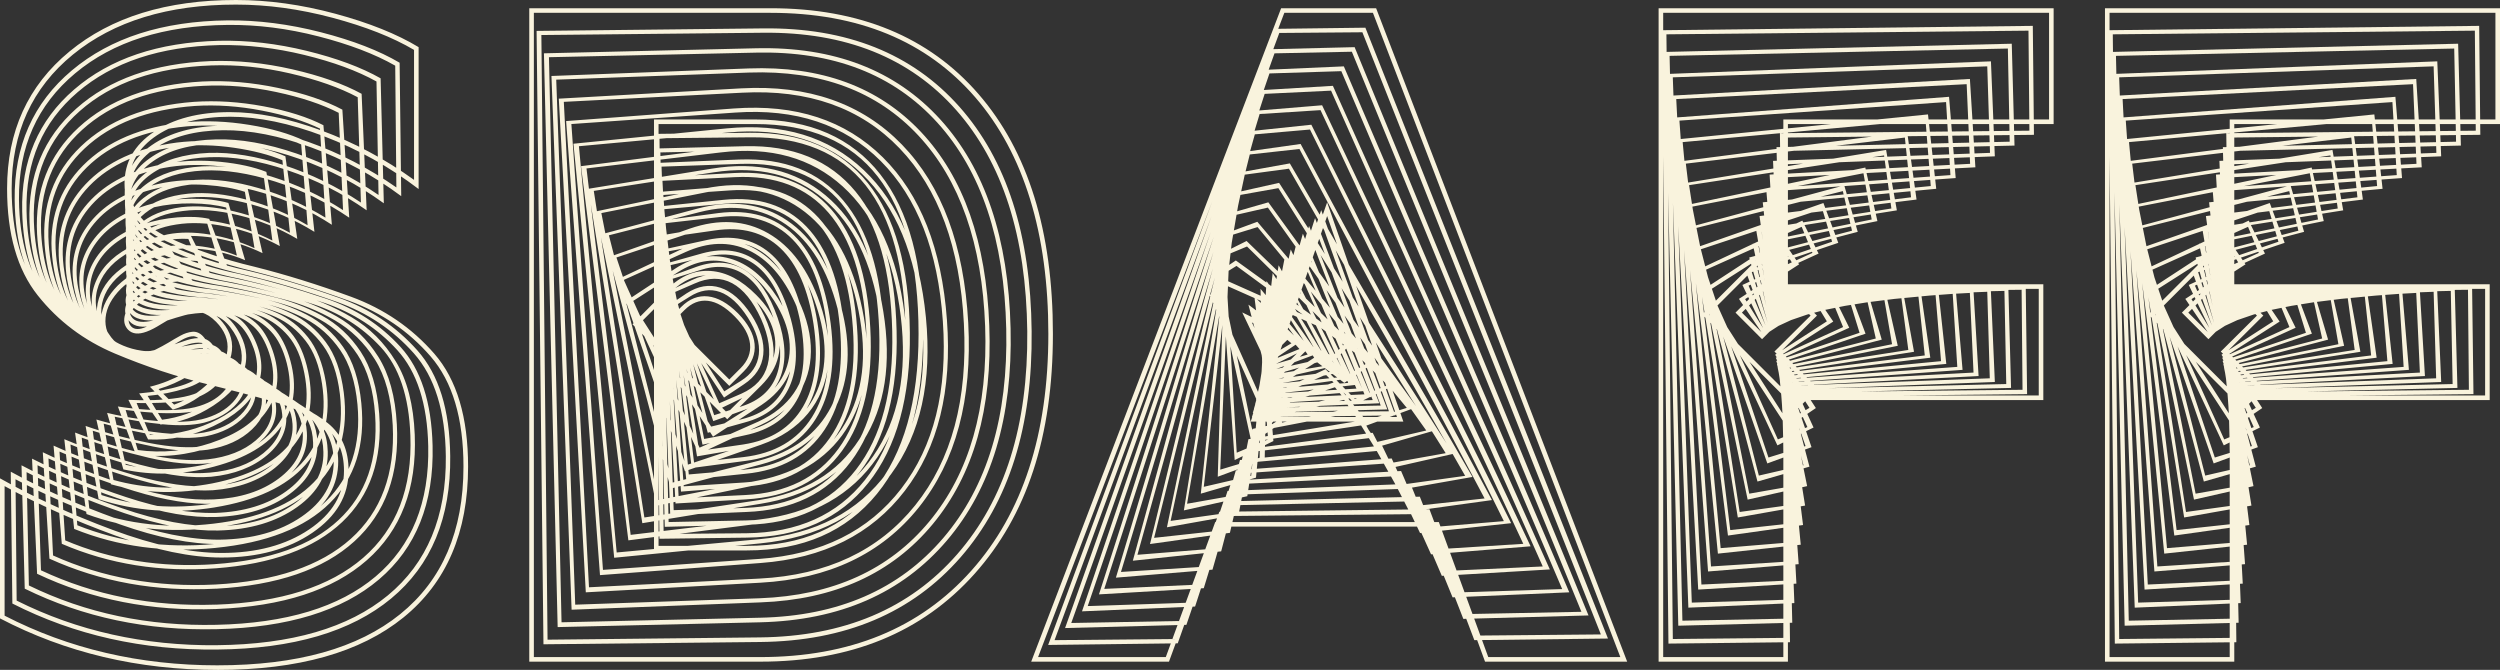
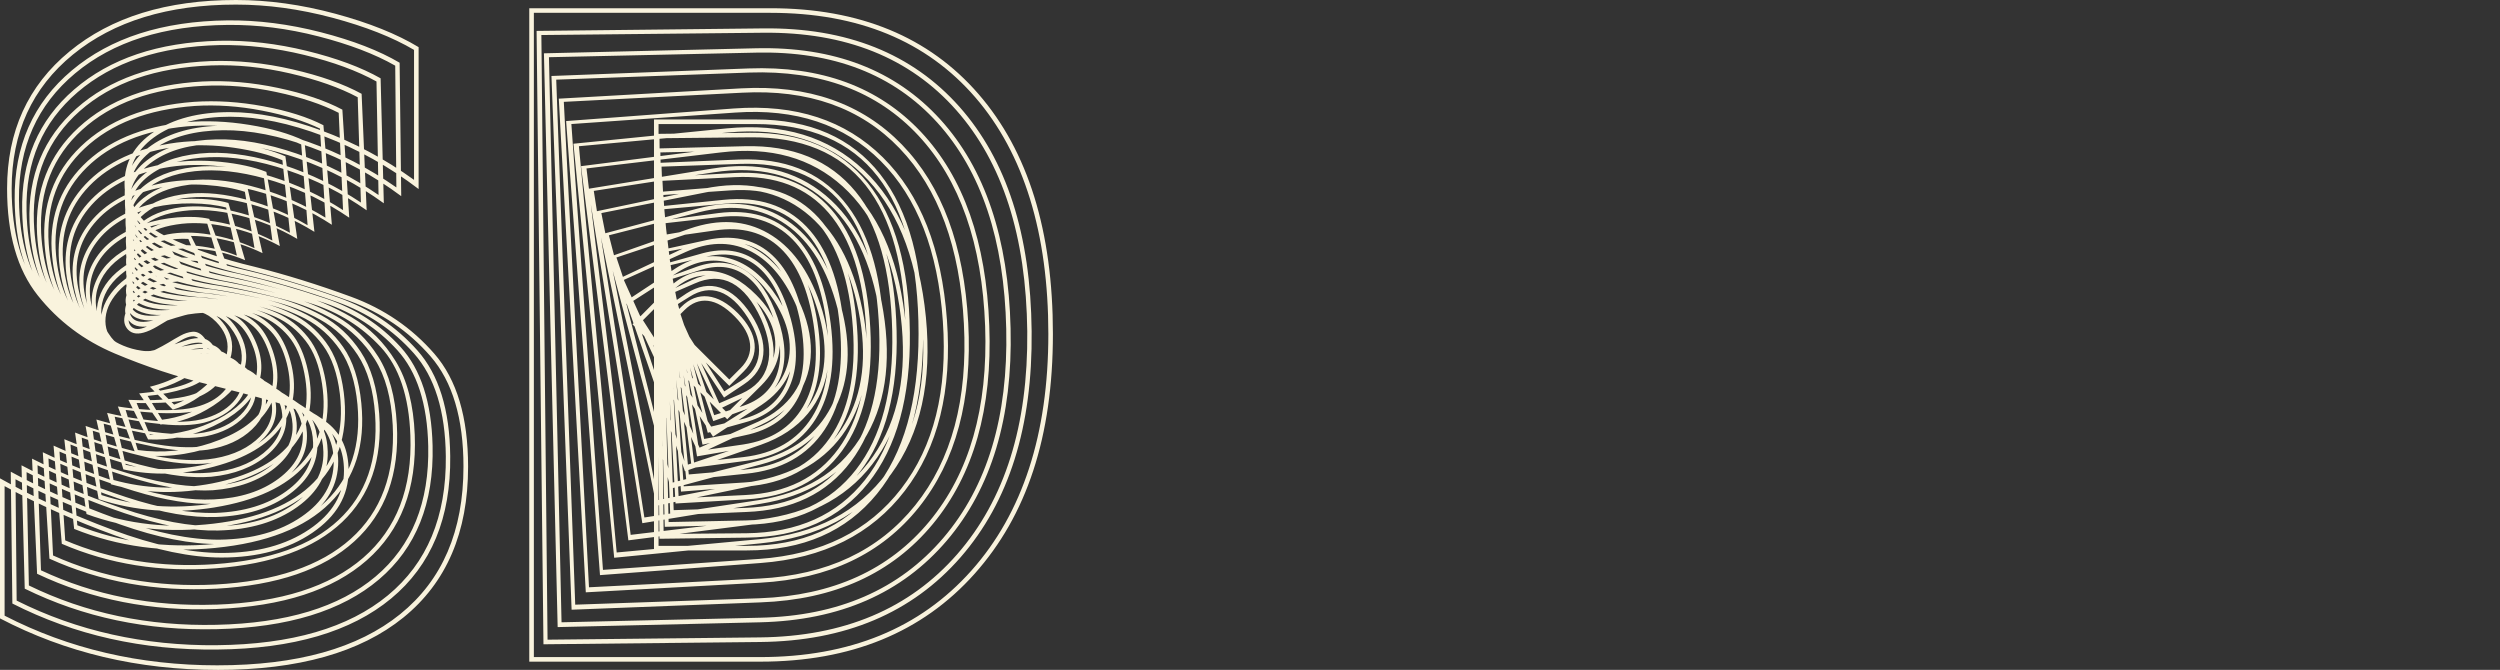
<svg xmlns="http://www.w3.org/2000/svg" id="Layer_2" data-name="Layer 2" viewBox="0 0 1229.48 329.45">
  <rect x="0" y="0" width="1229.48" height="329.45" fill="#333333" stroke="none" />
  <defs>
    <style>
      .cls-1 {
        fill: #f9f3dd;
      }
    </style>
  </defs>
  <g id="Layer_1-2" data-name="Layer 1">
    <g>
      <path class="cls-1" d="M106.93,329.45c-38.94,0-74.59-8.44-106.93-25.33v-68.88c16.51,9.31,34.95,17.75,55.32,25.33,20.37,7.58,38.25,11.37,53.63,11.37,17.26,0,31.61-3.84,43.05-11.54,11.44-7.69,17.17-17.31,17.17-28.87,0-9.53-3.25-16.86-9.74-22-6.49-5.14-14.82-9.15-24.99-12.04-10.17-2.89-20.77-5.68-31.8-8.38-15.53-3.75-30.92-8.84-46.15-15.25-15.23-6.42-27.88-15.94-37.93-28.59-10.06-12.64-15.08-30.15-15.08-52.51,0-28.14,10.24-50.63,30.73-67.48C54.7,8.42,81.98,0,116.05,0c15.91,0,32.19,2.25,48.85,6.75,16.66,4.5,30.31,9.98,40.97,16.43v69.79c-14.33-10.96-29.88-19.62-46.65-26-16.77-6.38-32.17-9.57-46.2-9.57s-26.64,3.04-35.79,9.12c-9.16,6.08-13.73,14-13.73,23.75,0,11.78,6.51,20.65,19.53,26.62,13.02,5.96,26.99,10.71,41.93,14.24,15.53,3.9,31.42,8.84,47.67,14.8,16.25,5.97,29.9,15.31,40.97,28.03,11.07,12.72,16.6,31.24,16.6,55.55,0,32.27-10.6,56.99-31.8,74.17-21.2,17.18-51.68,25.78-91.45,25.78ZM106.93,327.2c39.17,0,69.13-8.39,89.88-25.16,20.75-16.77,31.12-40.95,31.12-72.54,0-23.71-5.39-41.78-16.15-54.2-10.77-12.42-24.13-21.54-40.07-27.35-15.95-5.81-31.69-10.67-47.22-14.58-15.01-3.53-29.3-8.46-42.88-14.8-13.58-6.34-20.37-15.78-20.37-28.31,0-10.43,4.8-18.89,14.41-25.38,9.6-6.49,22.06-9.74,37.37-9.74,13.66,0,28.61,2.98,44.85,8.95,16.25,5.97,31.5,14.09,45.75,24.37V24.54c-10.58-6.23-23.96-11.5-40.13-15.81-16.17-4.31-31.99-6.47-47.44-6.47-33.39,0-60.12,8.2-80.2,24.59C15.78,43.24,5.74,65.21,5.74,92.75c0,21.84,4.88,38.93,14.63,51.27,9.75,12.34,22.12,21.63,37.09,27.86,14.97,6.23,30.18,11.22,45.64,14.97,11.03,2.7,21.78,5.55,32.25,8.55,10.47,3,19.1,7.24,25.89,12.72,6.79,5.48,10.19,13.28,10.19,23.41,0,12.23-5.95,22.4-17.84,30.5-11.89,8.1-26.77,12.16-44.63,12.16-15.01,0-32.46-3.62-52.34-10.86-19.89-7.24-38.01-15.33-54.36-24.26v63.71c31.59,16.28,66.48,24.42,104.68,24.42ZM106.82,319.43c-36.62.45-70.2-7.09-100.74-22.62l-.79-64.83c15.61,8.55,33.02,16.28,52.23,23.19,19.21,6.9,36.02,10.32,50.43,10.24,16.21-.22,29.64-3.98,40.29-11.25,10.65-7.28,15.94-16.36,15.87-27.24-.08-8.93-3.19-15.78-9.34-20.54-6.15-4.76-14.01-8.46-23.58-11.09-9.57-2.63-19.53-5.14-29.88-7.54-14.63-3.3-29.13-7.9-43.5-13.79-14.37-5.89-26.34-14.71-35.91-26.45-9.57-11.74-14.46-28.16-14.69-49.24-.3-26.41,9.08-47.63,28.14-63.65,19.06-16.02,44.57-24.22,76.54-24.59,14.93-.15,30.26,1.8,45.98,5.85,15.72,4.05,28.61,9.04,38.66,14.97l.79,65.62c-13.58-10.13-28.29-18.1-44.12-23.92-15.83-5.81-30.32-8.65-43.45-8.5-13.81.15-24.97,3.12-33.49,8.89-8.52,5.78-12.74,13.24-12.66,22.4.07,10.96,6.23,19.19,18.46,24.71,12.23,5.52,25.4,9.85,39.51,13,14.63,3.45,29.6,7.9,44.91,13.34,15.31,5.44,28.23,14.09,38.78,25.94,10.54,11.86,15.93,29.19,16.15,52,.37,30.32-9.31,53.65-29.04,70.01-19.74,16.36-48.25,24.73-85.54,25.1ZM106.7,317.3c36.69-.37,64.7-8.54,84.02-24.48,19.32-15.94,28.83-38.74,28.53-68.38-.23-22.21-5.46-39.09-15.7-50.65-10.24-11.55-22.87-20-37.88-25.33-15.01-5.33-29.83-9.72-44.46-13.17-14.26-3.15-27.76-7.65-40.52-13.51-12.76-5.85-19.21-14.63-19.36-26.34-.08-9.83,4.35-17.84,13.28-24.03,8.93-6.19,20.6-9.4,35-9.62,12.83-.07,26.88,2.61,42.15,8.05,15.27,5.44,29.66,12.89,43.17,22.34l-.56-59.88c-9.98-5.7-22.57-10.5-37.76-14.41-15.19-3.9-30.07-5.78-44.63-5.63-31.37.3-56.37,8.24-75.02,23.81-18.65,15.57-27.86,36.26-27.63,62.07.23,20.56,4.99,36.56,14.29,48.01,9.3,11.44,20.99,20.04,35.06,25.78s28.38,10.26,42.94,13.56c10.35,2.48,20.47,5.07,30.33,7.77,9.87,2.7,18.03,6.6,24.48,11.71,6.45,5.1,9.75,12.38,9.9,21.84.07,11.56-5.42,21.2-16.49,28.93-11.07,7.73-25.01,11.67-41.81,11.82-14.03.15-30.39-3.08-49.07-9.68-18.68-6.6-35.79-13.99-51.33-22.17l.56,59.66c29.79,14.93,62.62,22.25,98.49,21.95ZM106.59,309.42c-34.22.83-65.7-5.81-94.43-19.92l-1.58-60.67c14.71,7.8,31.1,14.82,49.19,21.05,18.08,6.23,33.84,9.19,47.27,8.89,15.08-.3,27.58-3.92,37.48-10.86,9.9-6.94,14.75-15.48,14.52-25.61-.15-8.33-3.13-14.69-8.95-19.08-5.82-4.39-13.19-7.75-22.12-10.07-8.93-2.33-18.27-4.58-28.03-6.75-13.73-2.93-27.35-7.05-40.86-12.38-13.51-5.33-24.8-13.43-33.88-24.31-9.08-10.88-13.84-26.15-14.29-45.81-.6-24.69,7.92-44.65,25.55-59.88,17.63-15.23,41.38-23.22,71.25-23.97,14.03-.3,28.4,1.35,43.11,4.95,14.71,3.6,26.83,8.1,36.36,13.51l1.58,61.46c-12.83-9.3-26.68-16.58-41.53-21.84-14.86-5.25-28.44-7.73-40.75-7.43-12.91.23-23.32,3.1-31.23,8.61-7.92,5.51-11.8,12.51-11.65,20.99.23,10.28,6.06,17.94,17.5,22.96,11.44,5.03,23.81,8.89,37.09,11.59,13.73,3.15,27.8,7.17,42.21,12.04,14.41,4.88,26.6,12.79,36.58,23.75,9.98,10.96,15.23,27.13,15.76,48.51.68,28.36-8.1,50.3-26.34,65.79-18.23,15.5-44.84,23.66-79.8,24.48ZM106.37,307.28c34.37-.75,60.48-8.67,78.34-23.75,17.86-15.08,26.49-36.47,25.89-64.16-.45-20.78-5.52-36.5-15.2-47.16-9.68-10.65-21.57-18.38-35.68-23.19-14.11-4.8-28.03-8.78-41.76-11.93-13.43-2.7-26.15-6.71-38.16-12.04-12.01-5.33-18.12-13.51-18.35-24.54-.23-9.15,3.81-16.7,12.1-22.62,8.29-5.93,19.19-9.04,32.7-9.34,11.93-.3,25.08,2.01,39.45,6.92,14.37,4.92,27.86,11.73,40.46,20.43l-1.01-55.83c-9.45-5.25-21.29-9.6-35.51-13.06-14.22-3.45-28.12-5.06-41.7-4.84-29.27.68-52.53,8.41-69.79,23.19-17.26,14.78-25.63,34.22-25.1,58.3.37,19.13,4.97,34.01,13.79,44.63,8.82,10.62,19.83,18.52,33.04,23.69,13.21,5.18,26.64,9.27,40.3,12.27,9.75,2.1,19.25,4.37,28.48,6.81,9.23,2.44,16.9,6,23.02,10.69,6.11,4.69,9.29,11.46,9.51,20.32.3,10.81-4.69,19.89-14.97,27.24-10.28,7.35-23.26,11.22-38.94,11.59-13.13.3-28.46-2.53-45.98-8.5-17.52-5.96-33.6-12.7-48.23-20.2l1.13,55.72c27.99,13.66,58.72,20.11,92.18,19.36ZM106.48,299.51c-31.89,1.2-61.31-4.58-88.24-17.33l-2.48-56.62c13.96,7.05,29.38,13.36,46.26,18.91,16.88,5.55,31.55,8.14,44.01,7.77,14.03-.52,25.61-4.07,34.72-10.64,9.12-6.56,13.52-14.54,13.23-23.92-.23-7.73-3.06-13.6-8.5-17.62-5.44-4.01-12.34-7.05-20.71-9.12-8.37-2.06-17.09-4-26.17-5.8-12.76-2.63-25.48-6.32-38.16-11.09-12.68-4.76-23.32-12.16-31.91-22.17-8.59-10.02-13.26-24.18-14.01-42.49-.83-22.96,6.87-41.65,23.07-56.05,16.21-14.41,38.19-22.17,65.96-23.3,13.06-.45,26.47.9,40.24,4.05,13.77,3.15,25.12,7.17,34.05,12.04l2.48,57.29c-12.08-8.48-25.1-15.06-39.06-19.75-13.96-4.69-26.68-6.81-38.16-6.36-11.93.38-21.54,3.15-28.81,8.33-7.28,5.18-10.81,11.74-10.58,19.7.23,9.46,5.68,16.47,16.38,21.05,10.69,4.58,22.3,8.03,34.84,10.36,9.53,2.03,19.38,4.45,29.55,7.26,10.17,2.81,19.66,6.83,28.48,12.04,8.82,5.22,16.04,12.44,21.67,21.67,5.63,9.23,8.74,21.27,9.34,36.13,1.05,26.41-6.81,46.97-23.58,61.68-16.77,14.71-41.4,22.7-73.89,23.97ZM106.14,297.37c31.89-1.13,56.05-8.82,72.49-23.07,16.43-14.26,24.16-34.29,23.19-60.11-.68-19.28-5.57-33.82-14.69-43.62-9.12-9.79-20.26-16.83-33.43-21.1s-26.13-7.77-38.89-10.47c-8.48-1.5-16.75-3.55-24.82-6.13-8.07-2.59-14.76-6.06-20.09-10.41-5.33-4.35-8.1-9.94-8.33-16.77-.3-8.55,3.36-15.65,10.97-21.27,7.62-5.63,17.69-8.7,30.22-9.23,11.18-.38,23.47,1.63,36.86,6.02,13.39,4.39,26.02,10.52,37.88,18.4l-1.58-51.78c-8.85-4.73-19.92-8.63-33.2-11.71-13.28-3.08-26.23-4.39-38.83-3.94-27.24.98-48.78,8.44-64.61,22.4-15.83,13.96-23.38,32.12-22.62,54.48.68,17.86,5.16,31.67,13.45,41.42,8.29,9.76,18.61,16.96,30.95,21.61,12.34,4.65,24.89,8.25,37.65,10.8,9.08,1.88,17.95,3.88,26.62,6.02,8.67,2.14,15.87,5.35,21.61,9.62,5.74,4.28,8.8,10.54,9.17,18.8.37,10.06-4.16,18.59-13.62,25.61-9.45,7.02-21.5,10.79-36.13,11.31-12.16.45-26.41-1.99-42.77-7.32-16.36-5.33-31.4-11.37-45.13-18.12l1.69,51.66c26.19,12.31,54.85,17.94,85.99,16.88ZM106.25,289.5c-29.49,1.58-56.8-3.34-81.94-14.75l-3.26-52.34c13.06,6.3,27.44,11.89,43.17,16.77,15.72,4.88,29.36,7.02,40.91,6.42,12.91-.6,23.52-4,31.85-10.19,8.33-6.19,12.31-13.64,11.93-22.34-.3-7.13-3-12.51-8.1-16.15-5.1-3.64-11.52-6.34-19.25-8.1-7.73-1.76-15.8-3.43-24.2-5.01-11.93-2.18-23.79-5.38-35.57-9.62-11.78-4.24-21.74-10.92-29.88-20.04-8.14-9.12-12.7-22.15-13.68-39.11-1.13-21.31,5.7-38.78,20.48-52.39,14.78-13.62,35.04-21.14,60.78-22.57,12-.6,24.41.45,37.2,3.15,12.79,2.7,23.36,6.27,31.68,10.69l3.38,53.13c-11.33-7.73-23.49-13.66-36.47-17.78-12.98-4.13-24.8-5.93-35.46-5.4-11.03.6-19.89,3.34-26.56,8.22-6.68,4.88-9.83,10.99-9.46,18.35.3,8.71,5.4,15.1,15.31,19.19,9.9,4.09,20.71,7.11,32.42,9.06,8.93,1.73,18.12,3.81,27.58,6.25,9.46,2.44,18.29,6,26.51,10.69,8.22,4.69,15.01,11.28,20.37,19.75,5.36,8.48,8.42,19.58,9.17,33.32,1.35,24.46-5.61,43.63-20.88,57.52-15.27,13.88-37.95,21.65-68.04,23.3ZM105.8,287.47c29.49-1.58,51.72-9.06,66.69-22.46,14.97-13.39,21.85-32.02,20.65-55.88-.68-13.36-3.6-24.14-8.78-32.36-5.18-8.22-11.74-14.63-19.7-19.25-7.95-4.62-16.56-8.12-25.83-10.52-9.27-2.4-18.37-4.46-27.29-6.19-7.95-1.2-15.68-2.94-23.19-5.23-7.5-2.29-13.73-5.42-18.68-9.4-4.95-3.98-7.58-9.08-7.88-15.31-.53-7.95,2.7-14.61,9.68-19.98,6.98-5.36,16.28-8.38,27.91-9.06,10.36-.52,21.74,1.14,34.16,5.01,12.42,3.87,24.14,9.36,35.17,16.49l-2.14-47.84c-8.18-4.2-18.42-7.62-30.73-10.24-12.31-2.63-24.27-3.64-35.91-3.04-25.21,1.28-45.04,8.48-59.49,21.61-14.45,13.13-21.18,30.05-20.2,50.76.9,16.43,5.25,29.1,13.06,37.99,7.8,8.89,17.46,15.4,28.98,19.53,11.52,4.13,23.2,7.28,35.06,9.45,8.4,1.65,16.62,3.4,24.65,5.23,8.03,1.84,14.74,4.69,20.15,8.55,5.4,3.87,8.33,9.62,8.78,17.28.6,9.3-3.43,17.28-12.1,23.92s-19.75,10.37-33.26,11.2c-11.26.45-24.46-1.65-39.62-6.3-15.16-4.65-29.19-9.98-42.1-15.98l2.25,47.72c24.39,10.96,50.95,15.72,79.69,14.29ZM106.14,279.48c-27.16,2.03-52.41-1.99-75.75-12.04l-4.05-48.29c12.16,5.55,25.51,10.43,40.07,14.63,14.56,4.2,27.13,5.97,37.71,5.29,11.86-.83,21.57-4.15,29.15-9.96,7.58-5.81,11.1-12.7,10.58-20.65-.45-6.53-3.02-11.41-7.71-14.63-4.69-3.22-10.62-5.61-17.78-7.15-7.17-1.54-14.61-2.94-22.34-4.22-11.03-1.8-22-4.54-32.92-8.22-10.92-3.68-20.2-9.64-27.86-17.9-7.65-8.25-12.08-20.18-13.28-35.79-1.5-19.51,4.43-35.68,17.78-48.51,13.36-12.83,31.89-20.15,55.6-21.95,11.03-.75,22.47-.02,34.33,2.2,11.86,2.21,21.65,5.31,29.38,9.29l4.16,48.96c-10.58-6.9-21.89-12.14-33.94-15.7-12.04-3.56-22.94-5.01-32.7-4.33-10.13.75-18.22,3.42-24.26,7.99-6.04,4.58-8.84,10.21-8.39,16.88.37,7.95,5.12,13.77,14.24,17.45,9.12,3.68,19.12,6.27,30,7.77,8.25,1.43,16.75,3.17,25.49,5.23,8.74,2.06,16.94,5.18,24.59,9.34,7.65,4.17,14.03,10.09,19.13,17.78,5.1,7.69,8.14,17.88,9.12,30.56,1.65,22.44-4.43,40.18-18.23,53.24-13.81,13.06-34.52,20.64-62.13,22.74ZM105.58,277.45c27.09-1.88,47.39-9.1,60.89-21.67,13.51-12.57,19.51-29.81,18.01-51.72-.83-12.23-3.7-22.08-8.61-29.55-4.92-7.47-11.07-13.24-18.46-17.33-7.39-4.09-15.36-7.17-23.92-9.23-8.55-2.06-16.96-3.81-25.21-5.23-7.35-.97-14.52-2.44-21.5-4.39-6.98-1.95-12.78-4.73-17.39-8.33-4.61-3.6-7.11-8.29-7.48-14.07-.6-7.28,2.27-13.45,8.61-18.52,6.34-5.06,14.84-8.05,25.49-8.95,9.45-.6,19.92.77,31.4,4.11,11.48,3.34,22.36,8.16,32.64,14.46l-2.7-43.79c-7.58-3.67-17.05-6.62-28.42-8.83-11.37-2.21-22.38-2.98-33.04-2.31-23.11,1.65-41.21,8.63-54.31,20.94-13.1,12.31-18.97,27.95-17.62,46.94,1.05,15.16,5.25,26.75,12.61,34.78,7.35,8.03,16.34,13.84,26.96,17.45,10.62,3.6,21.4,6.3,32.36,8.1,7.73,1.28,15.31,2.7,22.74,4.28,7.43,1.58,13.68,4.09,18.74,7.54,5.07,3.45,7.9,8.71,8.5,15.76.68,8.55-2.91,15.98-10.75,22.29-7.84,6.3-17.99,9.94-30.45,10.92-10.28.6-22.42-1.11-36.41-5.12-14-4.01-27-8.65-39-13.9l2.81,43.67c22.58,9.61,47.09,13.51,73.5,11.71ZM105.92,269.46c-24.76,2.48-47.91-.64-69.45-9.34l-4.84-44.12c11.33,4.8,23.67,8.97,37.03,12.49,13.36,3.53,24.88,4.84,34.55,3.94,10.81-.9,19.58-4.09,26.34-9.57,6.75-5.48,9.83-11.82,9.23-19.02-.53-5.93-2.97-10.32-7.32-13.17-4.35-2.85-9.79-4.9-16.32-6.13-6.53-1.24-13.36-2.38-20.49-3.43-10.06-1.42-20.13-3.69-30.22-6.81-10.09-3.11-18.72-8.37-25.89-15.76-7.17-7.39-11.46-18.18-12.89-32.36-1.8-17.86,3.26-32.79,15.19-44.8,11.93-12,28.7-19.1,50.31-21.27,10.05-.9,20.52-.47,31.4,1.29,10.88,1.76,19.92,4.37,27.13,7.82l4.95,44.8c-9.83-6.08-20.28-10.62-31.35-13.62-11.07-3-21.07-4.09-30-3.26-9.23.83-16.55,3.4-21.95,7.71-5.4,4.32-7.88,9.51-7.43,15.59.37,4.8,2.55,8.69,6.53,11.65,3.98,2.96,9.02,5.25,15.14,6.87,6.12,1.62,12.51,2.76,19.19,3.43,7.58,1.2,15.38,2.64,23.41,4.33,8.03,1.69,15.59,4.37,22.68,8.05,7.09,3.68,13.06,8.97,17.9,15.87,4.84,6.91,7.82,16.13,8.95,27.69,2.03,20.49-3.13,36.84-15.48,49.07-12.34,12.23-31.12,19.58-56.33,22.06ZM105.24,267.55c24.69-2.32,43.07-9.36,55.15-21.1,12.08-11.74,17.22-27.56,15.42-47.44-1.05-11.18-3.88-20.13-8.5-26.84-4.61-6.71-10.34-11.86-17.16-15.42-6.83-3.56-14.16-6.19-22-7.88-7.84-1.69-15.55-3.13-23.13-4.33-6.83-.6-13.45-1.75-19.87-3.43-6.42-1.69-11.76-4.13-16.04-7.32-4.28-3.19-6.64-7.41-7.09-12.66-.75-6.68,1.73-12.42,7.43-17.22,5.7-4.8,13.43-7.69,23.19-8.67,8.63-.83,18.2.17,28.7,2.98,10.5,2.81,20.49,7,29.94,12.55l-3.15-39.73c-7.05-3.23-15.78-5.72-26.17-7.48-10.39-1.76-20.43-2.23-30.11-1.41-21.09,1.95-37.46,8.67-49.13,20.15-11.67,11.48-16.71,25.89-15.14,43.22,1.28,13.73,5.35,24.2,12.21,31.4,6.87,7.2,15.18,12.33,24.93,15.36,9.75,3.04,19.66,5.27,29.71,6.7,7.13,1.05,14.11,2.2,20.94,3.43,6.83,1.24,12.59,3.4,17.28,6.47,4.69,3.08,7.37,7.84,8.05,14.29.82,7.8-2.27,14.69-9.29,20.65-7.02,5.96-16.19,9.51-27.52,10.64-9.38.75-20.49-.56-33.32-3.94-12.83-3.38-24.8-7.35-35.91-11.93l3.38,39.73c20.86,8.33,43.26,11.41,67.2,9.23ZM105.8,259.44c-22.44,2.85-43.52.64-63.26-6.64l-5.63-40.07c10.43,4.05,21.76,7.5,33.99,10.36,12.23,2.85,22.66,3.79,31.29,2.81,9.75-1.13,17.62-4.22,23.58-9.29,5.97-5.06,8.61-10.86,7.94-17.39-.6-5.33-2.89-9.23-6.87-11.71-3.98-2.48-8.95-4.2-14.91-5.18-5.97-.97-12.18-1.84-18.63-2.59-9.16-.97-18.33-2.76-27.52-5.35-9.19-2.59-17.15-7.15-23.86-13.68-6.72-6.53-10.9-16.21-12.55-29.04-2.1-16.13,2.1-29.79,12.61-40.97,10.5-11.18,25.51-18.05,45.02-20.6,9.15-1.12,18.68-1.01,28.59.34,9.9,1.35,18.16,3.49,24.76,6.42l5.85,40.63c-9.08-5.33-18.7-9.21-28.87-11.65-10.17-2.44-19.27-3.13-27.29-2.08-8.33.98-14.9,3.45-19.7,7.43-4.8,3.98-6.9,8.71-6.3,14.18.38,4.35,2.38,7.82,6.02,10.41,3.64,2.59,8.25,4.54,13.84,5.85,5.59,1.31,11.46,2.19,17.62,2.64,6.83.83,13.9,1.91,21.22,3.26,7.32,1.35,14.24,3.6,20.77,6.75,6.53,3.15,12.08,7.79,16.66,13.9,4.58,6.12,7.54,14.39,8.89,24.82,2.33,18.61-1.95,33.62-12.83,45.02-10.88,11.41-27.69,18.54-50.43,21.39ZM105.02,257.53c22.21-2.62,38.64-9.4,49.3-20.32,10.65-10.92,14.93-25.38,12.83-43.39-1.2-10.05-3.98-18.05-8.33-23.97-4.35-5.93-9.66-10.43-15.93-13.51-6.27-3.08-12.96-5.29-20.09-6.64-7.13-1.35-14.11-2.44-20.94-3.26-6.38-.38-12.49-1.24-18.35-2.59-5.85-1.35-10.75-3.45-14.69-6.3-3.94-2.85-6.17-6.64-6.7-11.37-.83-6,1.27-11.26,6.3-15.76,5.03-4.5,11.97-7.35,20.82-8.55,7.73-.9,16.38-.21,25.94,2.08,9.57,2.29,18.7,5.8,27.41,10.52l-3.71-35.68c-6.45-2.7-14.39-4.75-23.81-6.13-9.42-1.39-18.52-1.59-27.29-.62-18.98,2.33-33.62,8.82-43.9,19.47-10.28,10.66-14.48,23.79-12.61,39.39,1.42,12.38,5.33,21.74,11.71,28.08,6.38,6.34,14.03,10.79,22.96,13.34,8.93,2.55,17.93,4.32,27.01,5.29,6.45.83,12.79,1.71,19.02,2.65,6.23.94,11.52,2.74,15.87,5.4,4.35,2.67,6.94,6.92,7.77,12.78.97,7.05-1.65,13.38-7.88,18.97-6.23,5.59-14.48,9.06-24.76,10.41-8.4.9-18.42-.02-30.05-2.76-11.63-2.74-22.55-6.02-32.75-9.85l3.83,35.68c19.06,6.98,39.39,9.19,61.01,6.64ZM105.58,249.54c-20.04,3.23-39.06,1.88-57.07-4.05l-6.42-36.02c9.6,3.38,19.94,6.15,31.01,8.33,11.07,2.18,20.43,2.7,28.08,1.58,8.7-1.35,15.66-4.37,20.88-9.06,5.21-4.69,7.41-9.92,6.58-15.7-.68-4.73-2.83-8.14-6.47-10.24-3.64-2.1-8.12-3.49-13.45-4.17-5.33-.67-10.92-1.24-16.77-1.69-8.26-.67-16.55-2.03-24.88-4.05-8.33-2.03-15.61-5.85-21.84-11.48-6.23-5.63-10.32-14.22-12.27-25.78-2.33-14.41,1.05-26.79,10.13-37.14,9.08-10.36,22.32-16.96,39.73-19.81,8.18-1.35,16.73-1.58,25.66-.67,8.93.9,16.43,2.55,22.51,4.95l6.64,36.47c-8.33-4.5-17.09-7.69-26.28-9.57-9.19-1.88-17.43-2.21-24.71-1.01-7.43,1.13-13.21,3.53-17.33,7.2-4.13,3.68-5.85,7.95-5.18,12.83.37,3.83,2.21,6.85,5.52,9.06,3.3,2.21,7.47,3.83,12.49,4.84,5.03,1.01,10.36,1.63,15.98,1.86,6.15.53,12.53,1.28,19.13,2.25,6.6.98,12.89,2.78,18.85,5.4,5.97,2.63,11.09,6.62,15.36,11.99,4.28,5.37,7.2,12.7,8.78,22,2.7,16.58-.66,30.18-10.07,40.8-9.42,10.62-24.29,17.58-44.63,20.88ZM104.68,247.62c19.81-3.08,34.33-9.64,43.56-19.7,9.23-10.05,12.61-23.11,10.13-39.17-1.35-8.93-4.05-15.98-8.1-21.16-4.05-5.18-8.91-9.06-14.58-11.65-5.67-2.59-11.73-4.37-18.18-5.35-6.45-.97-12.76-1.73-18.91-2.25-5.85-.07-11.42-.66-16.71-1.74-5.29-1.09-9.74-2.85-13.34-5.29-3.6-2.44-5.7-5.76-6.3-9.96-.98-5.4.73-10.22,5.12-14.46,4.39-4.24,10.52-7.04,18.4-8.39,6.98-1.05,14.76-.69,23.36,1.07,8.59,1.76,16.86,4.67,24.82,8.72l-4.28-31.74c-5.85-2.25-13.02-3.84-21.5-4.78-8.48-.94-16.62-.84-24.42.28-16.88,2.63-29.77,8.85-38.66,18.68-8.89,9.83-12.29,21.69-10.19,35.57,1.65,11.11,5.42,19.4,11.31,24.88,5.89,5.48,12.87,9.21,20.94,11.2,8.07,1.99,16.19,3.32,24.37,4,5.85.45,11.59,1.01,17.22,1.69,5.63.68,10.43,2.14,14.41,4.39,3.98,2.25,6.45,6,7.43,11.26,1.05,6.38-1.15,12.18-6.58,17.39-5.44,5.22-12.74,8.57-21.89,10.07-7.43,1.05-16.38.53-26.84-1.58-10.47-2.1-20.36-4.69-29.66-7.77l4.28,31.63c17.33,5.7,35.6,7.09,54.81,4.17ZM105.47,239.52c-17.63,3.68-34.59,3.23-50.88-1.35l-7.2-31.85c5.85,1.73,12,3.23,18.46,4.5,6.45,1.28,12.68,2.12,18.68,2.53,6,.41,11.26.21,15.76-.62,7.58-1.42,13.58-4.31,18.01-8.67,4.43-4.35,6.19-9.04,5.29-14.07-.75-4.13-2.76-7.05-6.02-8.78-3.26-1.73-7.28-2.79-12.04-3.21-4.77-.41-9.74-.69-14.91-.84-7.28-.3-14.67-1.18-22.17-2.64-7.5-1.46-14.13-4.58-19.87-9.34-5.74-4.76-9.7-12.21-11.88-22.34-2.63-12.68-.11-23.81,7.54-33.37s19.13-15.96,34.44-19.19c7.2-1.5,14.78-2.03,22.74-1.58,7.95.45,14.71,1.61,20.26,3.49l7.43,32.3c-7.58-3.68-15.5-6.17-23.75-7.49-8.26-1.31-15.57-1.29-21.95.06-6.53,1.28-11.56,3.6-15.08,6.98-3.53,3.38-4.92,7.2-4.16,11.48.52,3.3,2.25,5.87,5.18,7.71,2.93,1.84,6.62,3.13,11.09,3.88,4.46.75,9.25,1.05,14.35.9,5.48.3,11.16.75,17.05,1.35,5.89.6,11.54,1.95,16.94,4.05,5.4,2.1,10.11,5.44,14.13,10.02,4.01,4.58,6.88,10.99,8.61,19.25,3.08,14.63.66,26.83-7.26,36.58-7.92,9.75-20.84,16.51-38.78,20.26ZM104.45,237.72c17.41-3.45,30-9.79,37.76-19.02,7.77-9.23,10.26-20.9,7.49-35-1.5-7.88-4.15-14.03-7.94-18.46-3.79-4.43-8.24-7.67-13.34-9.74-5.1-2.06-10.52-3.41-16.26-4.05-5.74-.64-11.35-1.07-16.83-1.29-5.33.23-10.37-.04-15.14-.79-4.77-.75-8.76-2.16-11.99-4.22-3.23-2.06-5.18-4.93-5.85-8.61-1.05-4.8.28-9.17,4-13.11,3.71-3.94,9.06-6.66,16.04-8.16,6.15-1.2,13.04-1.18,20.65.06,7.62,1.24,14.99,3.47,22.12,6.7l-4.73-27.69c-5.25-1.73-11.65-2.85-19.19-3.38-7.54-.52-14.73-.15-21.55,1.12-14.86,2.93-26.02,8.91-33.49,17.95-7.47,9.04-10.04,19.64-7.71,31.8,1.95,9.68,5.61,16.85,10.97,21.5,5.36,4.65,11.65,7.71,18.85,9.17s14.44,2.31,21.72,2.53c5.18.23,10.28.53,15.31.9,5.03.38,9.36,1.48,13,3.32,3.64,1.84,5.98,5.08,7.03,9.74,1.28,5.63-.41,10.88-5.06,15.76-4.65,4.88-10.99,8.14-19.02,9.79-6.53,1.2-14.45,1.07-23.75-.39-9.31-1.46-18.16-3.39-26.56-5.8l4.84,27.69c15.53,4.35,31.74,4.92,48.62,1.69ZM105.24,229.5c-15.23,4.05-30.09,4.5-44.57,1.35l-7.99-27.8c5.25,1.28,10.75,2.31,16.49,3.09s11.24,1.22,16.49,1.29c5.25.08,9.79-.34,13.62-1.24,6.53-1.65,11.61-4.45,15.25-8.39,3.64-3.94,4.97-8.08,4-12.44-.83-3.53-2.7-5.97-5.63-7.32-2.93-1.35-6.45-2.08-10.58-2.19-4.13-.11-8.48-.13-13.06-.06-6.38.15-12.87-.24-19.47-1.18-6.6-.94-12.55-3.36-17.84-7.26-5.29-3.9-9.14-10.24-11.54-19.02-2.93-10.95-1.28-20.82,4.95-29.6,6.23-8.78,15.94-14.93,29.15-18.46,6.23-1.65,12.85-2.49,19.87-2.53,7.02-.04,13,.66,17.95,2.08l8.22,28.14c-6.75-2.85-13.79-4.65-21.1-5.4-7.32-.75-13.75-.37-19.3,1.13-5.63,1.35-9.89,3.58-12.77,6.7-2.89,3.11-3.92,6.47-3.1,10.07.52,2.78,2.08,4.92,4.67,6.42,2.59,1.5,5.85,2.48,9.79,2.93s8.16.49,12.66.11c4.8,0,9.81.11,15.03.34,5.21.22,10.22,1.12,15.03,2.7,4.8,1.58,9.08,4.28,12.83,8.1,3.75,3.83,6.6,9.31,8.55,16.43,3.38,12.61,1.84,23.39-4.61,32.36-6.45,8.97-17.45,15.51-32.98,19.64ZM104.11,227.7c15.01-3.75,25.68-9.83,32.02-18.23,6.34-8.4,7.97-18.68,4.9-30.84-1.73-6.75-4.33-11.97-7.82-15.65-3.49-3.68-7.5-6.3-12.04-7.88-4.54-1.58-9.32-2.49-14.35-2.76-5.03-.26-9.94-.36-14.74-.28-4.73.45-9.21.45-13.45,0-4.24-.45-7.81-1.52-10.69-3.21-2.89-1.69-4.71-4.11-5.46-7.26-1.2-4.13-.26-8.03,2.81-11.71,3.08-3.68,7.65-6.34,13.73-7.99,5.25-1.35,11.24-1.67,17.95-.96,6.71.71,13.23,2.31,19.53,4.78l-5.29-23.64c-4.73-1.27-10.36-1.95-16.88-2.03-6.53-.07-12.76.56-18.68,1.91-12.76,3.3-22.17,9.06-28.25,17.28s-7.81,17.54-5.18,27.97c2.1,8.4,5.61,14.48,10.52,18.23,4.91,3.75,10.52,6.1,16.83,7.03,6.3.94,12.64,1.37,19.02,1.29,4.58-.07,9.06-.07,13.45,0,4.39.08,8.23.83,11.54,2.25,3.3,1.43,5.55,4.16,6.75,8.22,1.35,4.88.11,9.57-3.71,14.07-3.83,4.5-9.23,7.69-16.21,9.57-5.55,1.35-12.38,1.61-20.49.79-8.1-.83-15.95-2.06-23.52-3.71l5.4,23.64c13.73,3.08,27.84,2.78,42.32-.9ZM105.13,219.48c-12.91,4.5-25.7,5.82-38.38,3.94l-8.78-23.52c4.65.75,9.47,1.28,14.46,1.58,4.99.3,9.75.32,14.29.06,4.54-.26,8.42-.92,11.65-1.97,5.4-1.73,9.55-4.39,12.44-7.99,2.89-3.6,3.77-7.2,2.65-10.8-.9-2.93-2.65-4.88-5.23-5.85-2.59-.97-5.65-1.39-9.17-1.24-3.53.15-7.2.41-11.03.79-4.13.38-8.37.54-12.72.51-4.35-.04-8.54-.66-12.55-1.86-4.02-1.2-7.64-3.3-10.86-6.3-3.23-3-5.82-7.28-7.77-12.83-3.23-9.3-2.46-17.93,2.31-25.89,4.76-7.95,12.77-13.88,24.03-17.78,5.18-1.8,10.79-2.94,16.83-3.43,6.04-.49,11.24-.24,15.59.73l9.12,23.97c-6-2.1-12.19-3.25-18.57-3.43-6.38-.19-11.89.51-16.55,2.08-4.73,1.58-8.24,3.75-10.52,6.53-2.29,2.78-2.95,5.7-1.97,8.78.6,2.25,2.01,3.94,4.22,5.07,2.21,1.12,5.01,1.76,8.39,1.91,3.38.15,7.05-.07,11.03-.68,4.13-.37,8.44-.62,12.94-.73,4.5-.11,8.87.36,13.11,1.41,4.24,1.05,8.1,3.09,11.59,6.13s6.28,7.6,8.39,13.68c3.68,10.66,3.04,20.05-1.91,28.2-4.95,8.14-13.96,14.46-27.01,18.97ZM103.89,217.8c12.53-4.2,21.23-10.09,26.11-17.67,4.88-7.58,5.66-16.43,2.36-26.56-1.88-5.7-4.43-10.02-7.65-12.94-3.23-2.93-6.83-4.9-10.81-5.91-3.98-1.01-8.12-1.48-12.44-1.41-4.32.08-8.54.26-12.66.56-4.2.83-8.14,1.16-11.82,1.01-3.68-.15-6.77-.88-9.29-2.19-2.51-1.31-4.18-3.28-5.01-5.91-1.35-3.53-.83-6.98,1.58-10.36,2.4-3.38,6.19-6,11.37-7.88,4.43-1.42,9.51-2.04,15.25-1.86,5.74.19,11.35,1.11,16.83,2.76l-5.85-19.7c-4.05-.75-8.87-.96-14.46-.62-5.59.34-10.82,1.29-15.7,2.87-10.81,3.6-18.54,9.1-23.19,16.49-4.65,7.39-5.55,15.48-2.7,24.26,2.33,6.98,5.7,11.93,10.13,14.86,4.43,2.93,9.38,4.6,14.86,5.01,5.48.41,10.96.36,16.43-.17,3.83-.38,7.65-.66,11.48-.84,3.83-.19,7.2.23,10.13,1.24,2.93,1.01,5.03,3.25,6.3,6.7,1.5,4.13.75,8.27-2.25,12.44-3,4.16-7.43,7.3-13.28,9.4-3.08.9-6.72,1.46-10.92,1.69-4.2.22-8.63.19-13.28-.11-4.65-.3-9.19-.75-13.62-1.35l5.97,19.7c11.93,1.65,23.97.49,36.13-3.49ZM104.9,209.58c-10.51,4.88-21.2,7.05-32.08,6.53l-9.68-19.47c4.13.22,8.33.26,12.61.11,4.28-.15,8.31-.52,12.1-1.12,3.79-.6,6.96-1.46,9.51-2.59,4.43-1.95,7.67-4.54,9.74-7.77,2.06-3.23,2.49-6.26,1.29-9.12-.98-2.33-2.57-3.79-4.78-4.39-2.21-.6-4.78-.68-7.71-.23-2.93.45-6,1.01-9.23,1.69-3.45.6-7,1.07-10.64,1.41-3.64.34-7.22.17-10.75-.51-3.53-.67-6.79-2.14-9.79-4.39-3-2.25-5.59-5.66-7.77-10.24-3.45-7.5-3.51-14.84-.17-22,3.34-7.17,9.58-12.89,18.74-17.17,4.2-1.95,8.85-3.39,13.96-4.33,5.1-.94,9.53-1.18,13.28-.73l10.02,19.81c-5.33-1.28-10.69-1.73-16.1-1.35-5.4.38-10.06,1.43-13.96,3.15-3.75,1.73-6.45,3.83-8.1,6.3-1.65,2.48-1.95,4.95-.9,7.43.6,1.73,1.84,2.96,3.71,3.71,1.87.75,4.24,1.07,7.09.96,2.85-.11,6-.62,9.45-1.52,3.38-.68,6.96-1.26,10.75-1.75,3.79-.49,7.52-.47,11.2.06,3.68.53,7.13,1.93,10.35,4.22,3.23,2.29,5.97,5.87,8.22,10.75,4.05,8.78,4.33,16.81.84,24.09-3.49,7.28-10.56,13.43-21.22,18.46ZM103.55,207.89c10.2-4.58,17.01-10.24,20.43-17,3.41-6.75,3.28-14.26-.39-22.51-2.03-4.5-4.5-7.84-7.43-10.02-2.93-2.17-6.1-3.53-9.51-4.05-3.42-.52-6.92-.58-10.52-.17-3.6.41-7.09.96-10.47,1.63-3.75,1.05-7.19,1.65-10.3,1.8-3.11.15-5.76-.22-7.94-1.12-2.18-.9-3.71-2.4-4.61-4.5-1.5-2.93-1.37-5.95.39-9.06,1.76-3.11,4.74-5.68,8.95-7.71,3.6-1.58,7.8-2.53,12.61-2.87,4.8-.34,9.57-.06,14.29.84l-6.42-15.65c-3.45-.23-7.5.04-12.16.79-4.65.75-8.93,1.99-12.83,3.71-8.71,3.9-14.71,9.14-18.01,15.7-3.3,6.57-3.38,13.38-.23,20.43,1.95,4.28,4.28,7.48,6.98,9.62,2.7,2.14,5.67,3.55,8.89,4.22,3.23.68,6.58.86,10.07.56,3.49-.3,6.96-.79,10.41-1.46,3.23-.6,6.43-1.16,9.62-1.69,3.19-.52,6.08-.47,8.67.17,2.59.64,4.6,2.38,6.02,5.23,1.65,3.38,1.37,6.98-.84,10.81-2.21,3.83-5.72,6.87-10.52,9.12-2.48.98-5.42,1.74-8.84,2.31-3.42.56-7.07.92-10.97,1.07-3.9.15-7.81.19-11.71.11l6.53,15.64c10.2.3,20.15-1.69,29.83-5.96ZM104.79,199.56c-8.18,5.33-16.81,8.4-25.89,9.23l-10.47-15.31c3.53-.3,7.07-.77,10.64-1.41,3.56-.64,6.87-1.42,9.91-2.36,3.04-.94,5.53-2.04,7.48-3.32,3.3-2.03,5.59-4.48,6.87-7.37,1.28-2.89,1.28-5.38,0-7.49-1.05-1.72-2.51-2.7-4.39-2.93-1.88-.23-3.98.02-6.3.73-2.33.71-4.77,1.56-7.32,2.53-2.78.9-5.65,1.71-8.61,2.42-2.96.71-5.95,1-8.95.84-3-.15-5.89-.97-8.67-2.48-2.78-1.5-5.33-4.01-7.65-7.54-3.83-5.85-4.77-11.95-2.81-18.29,1.95-6.34,6.45-11.84,13.51-16.49,3.3-2.1,7-3.84,11.09-5.23,4.09-1.39,7.75-2.12,10.97-2.2l10.81,15.65c-4.58-.45-9.1-.21-13.56.73-4.47.94-8.2,2.35-11.2,4.22-2.85,1.88-4.78,3.9-5.8,6.08-1.01,2.18-1,4.17.06,5.97.75,1.28,1.89,2.1,3.43,2.48,1.54.38,3.43.36,5.68-.06,2.25-.41,4.84-1.22,7.77-2.42,2.7-.9,5.59-1.78,8.67-2.65,3.08-.86,6.17-1.29,9.29-1.29s6.15.75,9.12,2.25c2.96,1.5,5.68,4.17,8.16,7.99,4.35,6.75,5.52,13.38,3.49,19.87-2.03,6.49-7.13,12.44-15.31,17.84ZM104.56,189.54c-5.78,5.78-12.31,9.75-19.58,11.93l-11.26-11.26c3-.75,5.91-1.69,8.72-2.81,2.81-1.13,5.36-2.34,7.65-3.66,2.29-1.31,4.07-2.61,5.35-3.88,2.25-2.25,3.64-4.62,4.16-7.09.52-2.48.07-4.43-1.35-5.85-1.13-1.2-2.44-1.71-3.94-1.52-1.5.19-3.11.77-4.84,1.74-1.73.98-3.56,2.1-5.52,3.38-2.03,1.2-4.2,2.35-6.53,3.43-2.33,1.09-4.73,1.82-7.2,2.2-2.48.38-4.99.17-7.54-.62-2.55-.79-5.06-2.42-7.54-4.9-4.13-4.13-5.93-8.95-5.4-14.46.52-5.52,3.26-10.79,8.22-15.81,2.32-2.25,5.06-4.31,8.22-6.19,3.15-1.88,6.04-3.08,8.67-3.6l11.59,11.48c-3.75.3-7.39,1.22-10.92,2.76-3.53,1.54-6.38,3.32-8.55,5.35-1.95,1.95-3.13,3.87-3.55,5.74-.41,1.88-.02,3.45,1.18,4.73.75.75,1.73,1.15,2.93,1.18,1.2.04,2.66-.32,4.39-1.07,1.73-.75,3.75-1.84,6.08-3.26,2.03-1.27,4.22-2.51,6.58-3.71,2.36-1.2,4.82-2.06,7.37-2.59,2.55-.52,5.16-.41,7.82.34,2.66.75,5.35,2.48,8.05,5.18,4.73,4.8,6.81,10.04,6.25,15.7-.56,5.67-3.73,11.39-9.51,17.17ZM103.33,197.87c7.73-4.95,12.59-10.37,14.58-16.26,1.99-5.89.99-11.99-2.98-18.29-2.18-3.45-4.6-5.89-7.26-7.32-2.66-1.42-5.42-2.14-8.27-2.14s-5.72.39-8.61,1.18c-2.89.79-5.68,1.63-8.39,2.53-3.23,1.43-6.12,2.36-8.67,2.81-2.55.45-4.75.39-6.58-.17-1.84-.56-3.25-1.63-4.22-3.21-1.58-2.25-1.82-4.78-.73-7.6,1.09-2.81,3.28-5.31,6.58-7.48,2.78-1.73,6.08-3.02,9.9-3.88,3.83-.86,7.69-1.26,11.59-1.18l-6.87-11.59c-2.85.22-6.12.94-9.79,2.14-3.68,1.2-7.02,2.7-10.02,4.5-6.6,4.28-10.86,9.29-12.77,15.03-1.91,5.74-1.15,11.31,2.31,16.71,2.03,3.23,4.28,5.55,6.75,6.98,2.48,1.43,5.07,2.21,7.77,2.36,2.7.15,5.46-.11,8.27-.79s5.61-1.46,8.39-2.36c2.55-.9,5.12-1.76,7.71-2.59,2.59-.83,5.01-1.13,7.26-.9,2.25.22,4.13,1.46,5.63,3.71,1.8,2.63,2.01,5.67.62,9.12-1.39,3.45-3.92,6.42-7.6,8.89-1.88,1.13-4.16,2.12-6.87,2.98-2.7.86-5.63,1.61-8.78,2.25-3.15.64-6.38,1.11-9.68,1.41l7.09,11.71c8.4-1.05,16.28-3.9,23.64-8.55ZM102.99,187.97c5.33-5.33,8.27-10.52,8.84-15.59.56-5.07-1.29-9.77-5.57-14.13-2.4-2.4-4.78-3.92-7.15-4.56-2.36-.64-4.67-.71-6.92-.22-2.25.49-4.48,1.29-6.7,2.42-2.21,1.12-4.33,2.33-6.36,3.6-2.63,1.65-4.95,2.85-6.98,3.6-2.03.75-3.79,1.05-5.29.9-1.5-.15-2.78-.75-3.83-1.8-1.65-1.73-2.25-3.84-1.8-6.36.45-2.51,1.84-4.93,4.16-7.26,1.95-1.88,4.35-3.51,7.2-4.9,2.85-1.39,5.85-2.42,9-3.09l-7.43-7.54c-2.33.75-4.84,1.93-7.54,3.55-2.7,1.61-5.06,3.4-7.09,5.35-4.58,4.58-7.11,9.32-7.6,14.24-.49,4.92,1.11,9.21,4.78,12.89,2.25,2.25,4.48,3.71,6.7,4.39,2.21.67,4.43.84,6.64.51,2.21-.34,4.39-1.03,6.53-2.08,2.14-1.05,4.22-2.17,6.25-3.38,1.95-1.2,3.92-2.34,5.91-3.43,1.99-1.09,3.94-1.73,5.85-1.91,1.91-.19,3.66.54,5.23,2.19,1.28,1.28,1.99,2.83,2.14,4.67.15,1.84-.19,3.75-1.01,5.74-.83,1.99-2.14,3.88-3.94,5.68-1.2,1.2-2.78,2.4-4.73,3.6-1.95,1.2-4.15,2.35-6.58,3.43-2.44,1.09-5.01,2.04-7.71,2.87l7.65,7.65c6.6-2.4,12.38-6.08,17.33-11.03Z" />
      <path class="cls-1" d="M260.29,325.4V4.05h118.63c43.82,0,77.93,14.07,102.31,42.21,24.39,28.14,36.58,67.46,36.58,117.96s-12.85,89.24-38.55,118.01c-25.7,28.78-60.84,43.17-105.41,43.17h-113.57ZM262.54,323.15h111.32c43.97,0,78.58-14.16,103.83-42.49,25.25-28.33,37.88-67.14,37.88-116.44s-11.99-88.69-35.96-116.38c-23.97-27.69-57.54-41.53-100.68-41.53h-116.38v316.85ZM267.27,316.85l-3.38-301.65,111.43-1.24c41.12-.45,73.29,12.4,96.52,38.55,23.22,26.15,35.06,62.94,35.51,110.36.52,46.82-11.13,83.89-34.95,111.21-23.83,27.31-56.67,41.2-98.54,41.65l-106.59,1.12ZM269.29,314.59l104.45-1.12c41.27-.45,73.61-14.09,97.02-40.92,23.41-26.83,34.89-63.35,34.44-109.57-.53-46.82-12.18-83.1-34.95-108.84-22.77-25.74-54.38-38.42-94.83-38.04l-109.18,1.13,3.04,297.37ZM274.25,308.4l-6.75-282.18,104.23-2.48c38.42-.9,68.64,10.75,90.66,34.95,22.02,24.2,33.56,58.47,34.61,102.82,1.05,43.82-9.42,78.62-31.4,104.4-21.99,25.78-52.53,39.15-91.62,40.13l-99.73,2.36ZM276.16,306.04l97.59-2.25c38.49-.82,68.55-13.9,90.16-39.23s31.93-59.6,30.95-102.82c-.98-43.75-12.25-77.53-33.82-101.36-21.57-23.82-51.27-35.32-89.09-34.5l-101.98,2.25,6.19,277.9ZM281.11,299.85l-9.91-262.48,96.91-3.71c35.72-1.35,64.01,9.08,84.87,31.29,20.86,22.21,32.04,53.95,33.54,95.22,1.58,40.75-7.69,73.27-27.8,97.59-20.11,24.31-48.36,37.14-84.75,38.49l-92.86,3.6ZM282.91,297.37l90.72-3.15c35.87-1.35,63.67-13.94,83.4-37.76,19.73-23.82,28.89-55.81,27.46-95.95-1.5-40.67-12.44-71.94-32.81-93.82-20.37-21.87-48.12-32.21-83.24-31.01l-94.89,3.49,9.34,258.21ZM288.09,291.3l-13.28-242.78,89.71-5.07c33.09-1.8,59.45,7.43,79.07,27.69,19.62,20.26,30.48,49.45,32.58,87.57,2.03,37.75-6.08,68.02-24.31,90.83-18.23,22.81-44.2,35.16-77.89,37.03l-85.88,4.73ZM289.67,288.82l83.85-4.28c33.17-1.72,58.7-13.75,76.59-36.07,17.9-22.32,25.87-52.09,23.92-89.31-1.95-37.52-12.49-66.26-31.63-86.22-19.13-19.96-44.95-29.08-77.44-27.35l-87.68,4.5,12.38,238.73ZM295.07,282.85l-16.66-223.31,82.5-6.19c30.39-2.25,54.81,5.76,73.27,24.03,18.46,18.27,28.96,44.93,31.52,79.97,2.55,34.67-4.35,62.68-20.71,84.02-16.36,21.35-40,33.19-70.91,35.51l-79.01,5.96ZM296.53,280.26l76.99-5.4c30.39-2.18,53.61-13.68,69.67-34.5,16.06-20.82,22.89-48.3,20.49-82.45-2.4-34.52-12.59-60.76-30.56-78.73-17.97-17.97-41.85-25.91-71.64-23.81l-80.48,5.63,15.53,219.26ZM302.05,274.3l-20.04-203.62,75.3-7.54c27.69-2.7,50.16,4.11,67.42,20.43,17.26,16.32,27.46,40.46,30.62,72.43,3.08,31.59-2.63,57.31-17.11,77.16-14.48,19.85-35.87,31.2-64.16,34.05l-72.04,7.09ZM303.28,271.71l70.12-6.53c27.69-2.55,48.66-13.51,62.92-32.87,14.26-19.36,19.92-44.57,17-75.64-2.93-31.44-12.76-55.19-29.49-71.25-16.73-16.06-38.68-22.81-65.85-20.26l-73.27,6.75,18.57,199.79ZM309.03,265.75l-23.3-184.03,67.98-8.67c25.06-3.15,45.62,2.44,61.68,16.77,16.06,14.33,25.89,35.94,29.49,64.83,3.6,28.59-.9,52.06-13.51,70.4s-31.67,29.13-57.18,32.36l-65.17,8.33ZM310.15,263.04l63.26-7.54c24.99-3,43.67-13.41,56.05-31.23,12.38-17.82,16.88-40.76,13.51-68.83-3.45-28.36-12.94-49.6-28.48-63.71-15.53-14.11-35.53-19.7-59.99-16.77l-66.07,7.88,21.72,180.2ZM315.89,257.3l-26.56-164.45,60.67-9.9c22.44-3.68,41.08.67,55.94,13.06,14.86,12.38,24.35,31.48,28.48,57.29,4.13,25.51.82,46.71-9.91,63.59-10.73,16.88-27.5,27.17-50.31,30.84l-58.3,9.57ZM316.9,254.49l56.39-8.55c22.29-3.53,38.7-13.45,49.24-29.77,10.54-16.32,13.9-36.97,10.07-61.96-3.9-25.29-13.02-44.03-27.35-56.22-14.33-12.19-32.45-16.6-54.36-13.23l-58.87,9.12,24.88,160.62ZM322.87,248.75l-29.94-144.75,53.46-11.26c19.73-4.05,36.45-.88,50.14,9.51,13.69,10.39,22.87,26.96,27.52,49.69,4.65,22.44,2.53,41.35-6.36,56.73-8.89,15.38-23.39,25.17-43.5,29.38l-51.33,10.69ZM323.66,245.94l49.52-9.68c19.58-3.9,33.75-13.26,42.49-28.08,8.74-14.82,10.94-33.22,6.58-55.21-4.43-22.21-13.21-38.44-26.34-48.68-13.13-10.24-29.3-13.49-48.51-9.74l-51.66,10.24,27.91,141.15ZM329.85,240.31l-33.32-125.28,46.26-12.38c17.11-4.58,31.89-2.65,44.35,5.8,12.46,8.44,21.27,22.49,26.45,42.15,5.18,19.36,4.26,36-2.76,49.92-7.02,13.92-19.19,23.21-36.52,27.86l-44.46,11.93ZM330.52,237.38l42.66-10.8c16.81-4.35,28.66-13.19,35.57-26.51,6.9-13.32,7.95-29.43,3.15-48.34-4.95-19.21-13.38-32.96-25.27-41.25-11.89-8.29-26.13-10.34-42.72-6.13l-44.46,11.37,31.07,121.67ZM336.83,231.75l-36.69-105.58,39.06-13.73c14.41-4.95,27.26-4.2,38.55,2.25,11.29,6.46,19.79,17.94,25.49,34.44,3.75,10.96,5.1,21.05,4.05,30.28-1.05,9.23-4.37,17.22-9.96,23.97-5.59,6.75-13.26,11.86-23.02,15.31l-37.48,13.06ZM337.28,228.83l35.79-11.93c14.18-4.73,23.79-13,28.81-24.82,5.03-11.82,4.88-25.72-.45-41.7-5.33-16.06-13.36-27.26-24.09-33.6-10.73-6.34-23.04-7.18-36.92-2.53l-37.26,12.38,34.1,102.2ZM343.69,223.2l-39.84-85.88,31.74-14.97c11.71-5.48,22.6-5.97,32.7-1.46,10.09,4.5,18.25,13.47,24.48,26.9,4.13,8.86,6.13,17.24,6.02,25.16-.11,7.92-2.23,14.97-6.36,21.16-4.13,6.19-10.17,11.12-18.12,14.8l-30.62,14.29ZM344.03,220.16l28.93-12.83c7.65-3.53,13.47-8.2,17.45-14.01,3.98-5.81,6.06-12.47,6.25-19.98.19-7.5-1.67-15.57-5.57-24.2-5.85-12.98-13.53-21.68-23.02-26.11-9.49-4.43-19.87-4.09-31.12,1.01l-30.17,13.62,37.26,82.5ZM350.67,214.76l-43.22-66.41,24.54-16.21c9-5.85,17.97-7.52,26.9-5.01,8.93,2.52,16.77,8.95,23.52,19.3,4.43,6.83,7.07,13.53,7.94,20.09.86,6.57-.06,12.65-2.76,18.23-2.7,5.59-7.09,10.41-13.17,14.46l-23.75,15.53ZM350.9,211.61l22.06-13.96c5.78-3.75,9.94-8.25,12.49-13.51,2.55-5.25,3.45-10.95,2.7-17.11-.75-6.15-3.23-12.53-7.43-19.13-6.38-9.9-13.71-16.1-22-18.57-8.29-2.48-16.71-.97-25.27,4.5l-22.96,14.75,40.41,63.03ZM357.65,206.2l-46.6-46.71,17.33-17.45c6.38-6.38,13.41-9.3,21.1-8.78,7.69.53,15.18,4.46,22.46,11.82,4.8,4.8,8.1,9.79,9.9,14.97s2.1,10.3.9,15.36c-1.2,5.06-3.98,9.77-8.33,14.13l-16.77,16.66ZM357.65,203.05l15.2-15.08c4.05-4.05,6.64-8.4,7.77-13.06,1.13-4.65.83-9.4-.9-14.24-1.73-4.84-4.84-9.51-9.34-14.01-6.83-6.9-13.79-10.62-20.88-11.14-7.09-.52-13.6,2.18-19.53,8.1l-15.76,15.87,43.45,43.56ZM321.63,270.7V58.75h49.75c26.94,0,47.44,8.99,61.51,26.96,14.07,17.97,21.1,44.14,21.1,78.51s-7.56,60.05-22.68,78.62c-15.12,18.57-36.45,27.86-63.99,27.86h-45.7ZM324.33,264.96l-2.25-199.11,46.71-.56c25.29-.22,44.63,8.03,58.02,24.76,13.39,16.73,20.28,41.23,20.65,73.5.37,31.74-6.45,56.41-20.49,74.01-14.03,17.6-33.96,26.55-59.77,26.84l-42.88.56ZM326.92,259.1l-4.5-186.06,43.78-1.13c23.64-.6,41.83,6.85,54.59,22.34,12.76,15.5,19.47,38.33,20.15,68.49.75,29.71-5.33,52.9-18.23,69.56-12.91,16.66-31.44,25.25-55.6,25.78l-40.18,1.01ZM329.62,253.36l-6.75-173.22,40.75-1.69c21.99-.82,39.02,5.89,51.1,20.15,12.08,14.26,18.68,35.42,19.81,63.48,1.05,27.62-4.32,49.26-16.1,64.95-11.78,15.68-28.93,23.94-51.44,24.76l-37.37,1.58ZM332.21,247.62l-8.89-160.39,37.71-2.14c20.33-1.12,36.22,4.8,47.67,17.78,11.44,12.98,17.88,32.46,19.3,58.42,1.42,25.59-3.21,45.74-13.9,60.44-10.69,14.71-26.43,22.66-47.22,23.86l-34.67,2.03ZM334.91,241.77l-11.26-147.34,34.78-2.81c18.68-1.42,33.41,3.75,44.18,15.53,10.77,11.78,17.05,29.6,18.85,53.46,1.8,23.49-2.08,42.1-11.65,55.83-9.57,13.73-23.92,21.35-43.05,22.85l-31.85,2.48ZM323.88,268.45h43.45c26.94,0,47.74-9.08,62.41-27.24,14.67-18.16,22-43.82,22-76.99,0-68.81-26.79-103.21-80.37-103.21h-47.5v207.44ZM337.5,236.03l-13.39-134.5,31.74-3.26c17.03-1.73,30.62,2.66,40.75,13.17,10.13,10.51,16.25,26.64,18.35,48.4,2.18,21.54-.96,38.68-9.4,51.44-8.44,12.76-21.41,20-38.89,21.72l-29.15,3.04ZM326.36,262.59l40.75-.34c25.21-.3,44.63-9.02,58.25-26.17,13.62-17.15,20.28-41.29,19.98-72.43-.68-64.61-26.15-96.65-76.43-96.12l-44.57.45,2.03,194.61ZM340.2,230.18l-15.65-121.56,28.7-3.83c15.38-1.95,27.8,1.71,37.26,10.97,9.45,9.27,15.46,23.73,18.01,43.39,2.48,19.44.04,35.04-7.32,46.82-7.35,11.78-18.91,18.68-34.67,20.71l-26.34,3.49ZM328.83,256.74l38.04-.79c23.56-.52,41.61-8.87,54.14-25.04,12.53-16.17,18.46-38.81,17.78-67.93-1.35-60.33-25.48-89.97-72.37-88.92l-41.65.9,4.05,181.78ZM342.79,224.44l-17.9-108.62,25.66-4.39c13.88-2.25,25.21.62,33.99,8.61,8.78,7.99,14.59,20.81,17.45,38.44,2.78,17.33,1.07,31.4-5.12,42.21s-16.34,17.37-30.45,19.7l-23.64,4.05ZM331.31,250.89l35.34-1.12c21.91-.83,38.59-8.84,50.03-24.03,11.44-15.2,16.68-36.3,15.7-63.31-2.03-56.05-24.84-83.33-68.43-81.83l-38.61,1.35,5.97,168.95ZM345.49,218.7l-20.15-95.79,22.62-4.95c12.23-2.55,22.4-.43,30.5,6.36,8.1,6.79,13.77,17.92,17,33.37,3.15,15.31,2.2,27.9-2.87,37.76-5.06,9.87-13.83,16.08-26.28,18.63l-20.82,4.61ZM348.08,212.84l-22.4-82.73,19.7-5.52c10.58-2.85,19.58-1.52,27.01,4,7.43,5.51,12.94,14.99,16.55,28.42,3.53,13.21,3.3,24.26-.68,33.15-3.98,8.89-11.33,14.76-22.06,17.61l-18.12,5.07ZM333.79,245.04l32.64-1.58c20.26-.97,35.57-8.57,45.92-22.79,10.35-14.22,14.89-33.86,13.62-58.92-1.35-25.36-7.5-44.38-18.46-57.07-10.96-12.68-26.3-18.53-46.04-17.56l-35.68,1.8,7.99,156.12ZM350.78,207.1l-24.65-69.9,16.66-6.08c8.93-3.08,16.79-2.48,23.58,1.8,6.79,4.28,12.14,12.04,16.04,23.3,3.9,11.18,4.43,20.73,1.58,28.65-2.85,7.92-8.82,13.49-17.9,16.71l-15.31,5.52ZM336.26,239.18l29.94-1.91c18.61-1.28,32.55-8.54,41.81-21.78,9.27-13.24,13.07-31.35,11.42-54.31-1.65-23.34-7.62-40.75-17.9-52.23-10.28-11.48-24.46-16.58-42.55-15.31l-32.75,2.25,10.02,143.28ZM353.37,201.36l-26.79-57.07,13.62-6.53c7.28-3.45,13.97-3.66,20.09-.62,6.12,3.04,11.35,9.17,15.7,18.4,4.2,9.08,5.44,17.09,3.71,24.03-1.73,6.94-6.3,12.18-13.73,15.7l-12.61,6.08ZM338.74,233.33l27.24-2.36c16.88-1.5,29.43-8.39,37.65-20.65,8.22-12.27,11.35-28.87,9.4-49.81-2.03-21.23-7.82-36.97-17.39-47.22-9.57-10.24-22.61-14.61-39.11-13.11l-29.83,2.7,12.04,130.45ZM356.07,195.51l-29.15-44.01,10.69-7.2c5.63-3.68,11.18-4.61,16.66-2.81,5.48,1.8,10.54,6.23,15.19,13.28,4.58,7.13,6.55,13.68,5.91,19.64-.64,5.96-3.81,10.82-9.51,14.58l-9.79,6.53ZM341.33,227.48l24.42-2.7c15.23-1.8,26.41-8.33,33.54-19.58,7.13-11.26,9.57-26.34,7.32-45.25-2.33-19.13-7.95-33.22-16.88-42.26-8.93-9.04-20.82-12.7-35.68-10.97l-26.79,3.04,14.07,117.73ZM358.66,189.77l-31.29-31.18,7.65-7.65c3.98-3.98,8.37-5.7,13.17-5.18,4.8.53,9.72,3.3,14.75,8.33,4.95,5.03,7.67,10.04,8.16,15.03.49,4.99-1.29,9.51-5.35,13.56l-7.09,7.09ZM343.81,221.74l21.72-3.15c13.58-2.1,23.37-8.29,29.38-18.57,6-10.28,7.73-23.82,5.18-40.63-2.63-17.11-8.07-29.56-16.32-37.37-8.26-7.8-19.02-10.69-32.3-8.67l-23.75,3.38,16.1,105.01ZM346.28,215.88l19.02-3.6c11.93-2.33,20.35-8.14,25.27-17.45,4.91-9.3,5.95-21.35,3.1-36.13-3-15.01-8.27-25.81-15.81-32.42-7.54-6.6-17.17-8.74-28.87-6.42l-20.82,3.83,18.12,92.18ZM348.76,210.03l16.32-3.94c10.28-2.63,17.33-8.08,21.16-16.38,3.83-8.29,4.13-18.81.9-31.57-3.23-12.98-8.29-22.15-15.19-27.52-6.9-5.36-15.38-6.77-25.44-4.22l-17.9,4.28,20.15,79.35ZM351.23,204.18l13.62-4.39c8.63-2.78,14.31-7.84,17.05-15.2,2.74-7.35,2.34-16.39-1.18-27.13-3.6-10.81-8.52-18.29-14.75-22.46-6.23-4.16-13.55-4.86-21.95-2.08l-14.97,4.73,22.17,66.52ZM353.71,198.32l10.92-4.73c6.9-3.08,11.2-7.8,12.89-14.18,1.69-6.38.62-13.88-3.21-22.51-3.98-8.78-8.72-14.65-14.24-17.62-5.52-2.96-11.69-2.91-18.52.17l-11.93,5.18,24.09,53.69ZM356.19,192.47l8.22-5.18c5.25-3.3,8.18-7.65,8.78-13.06.6-5.4-1.2-11.41-5.4-18.01-4.28-6.68-8.84-10.88-13.68-12.61-4.84-1.73-9.85-.94-15.03,2.36l-9,5.63,26.11,40.86ZM358.66,186.62l5.52-5.52c3.6-3.6,5.16-7.6,4.67-11.99-.49-4.39-2.98-8.87-7.49-13.45-4.58-4.65-8.97-7.22-13.17-7.71-4.2-.49-8.07,1.03-11.59,4.56l-6.08,6.08,28.14,28.03Z" />
-       <path class="cls-1" d="M507.14,325.4L630.05,4.05h46.71l123.47,321.35h-69.9l-24.31-66.41h-106.82l-24.31,66.41h-67.76ZM510.52,323.15h62.81l24.31-66.41h109.97l24.31,66.41h64.95L675.19,6.3h-43.56l-121.11,316.85ZM515.47,317.18L627.58,14.18l43.9-.56,119.31,300.41-65.73.79-23.52-62.02-100.18,1.01-22.17,62.58-63.71.79ZM518.62,314.82l58.87-.56,22.17-62.58,103.33-1.24,23.41,62.13,60.89-.56L670.01,15.87l-40.86.34-110.53,298.61ZM523.8,308.85L624.99,24.2l41.2-1.01,115.03,279.48-61.57,1.69-22.62-57.85-93.53,2.03-20.04,58.75-59.65,1.58ZM526.84,306.38l54.93-1.01,19.92-58.75,96.57-2.36,22.74,57.74,56.73-1.12L664.83,25.44l-38.04.79-99.95,280.15ZM532.13,300.64l90.38-266.31,38.38-1.69,110.87,258.66-57.4,2.48-21.84-53.46-87.01,3.04-17.78,54.93-55.6,2.36ZM534.94,298.05l50.99-1.69,17.78-54.93,89.93-3.49,21.84,53.46,52.79-1.69-108.62-254.71-35.34,1.12-89.37,261.92ZM540.46,292.31l79.58-247.96,35.46-2.14,106.7,237.83-53.13,3.15-21.05-49.07-80.37,4.05-15.65,51.1-51.55,3.04ZM543.05,289.61l47.05-2.14,15.65-51.1,83.29-4.73,21.05,49.19,48.62-2.25-104.11-234-32.64,1.58-78.9,243.46ZM548.79,284.09l68.77-229.62,32.64-2.7,102.54,216.9-48.96,3.94-20.26-44.8-73.72,5.07-13.51,47.27-47.5,3.94ZM551.26,281.28l43-2.7,13.51-47.27,76.65-5.85,20.15,44.8,44.57-2.81-99.72-213.29-29.94,1.91-68.21,225.23ZM557.12,275.76l57.85-211.27,29.94-3.15,98.26,195.96-44.8,4.84-19.36-40.52-67.08,6.08-11.37,43.45-43.45,4.61ZM559.37,272.84l39.17-3.15,11.26-43.45,69.9-7.09,19.47,40.52,40.41-3.38-95.33-192.58-27.13,2.36-57.74,206.77ZM565.56,267.55l46.94-192.92,27.13-3.83,94.1,175.14-40.63,5.63-18.57-36.24-60.44,7.09-9.23,39.62-39.28,5.51ZM567.58,264.51l35.12-3.83,9.23-39.62,63.14-8.22,18.57,36.24,36.47-3.94-91.06-171.87-24.42,2.7-47.05,188.53ZM573.89,259.33l36.13-174.58,24.31-4.39,89.82,154.2-36.36,6.42-17.78-31.85-53.91,8.1-6.98,35.79-35.23,6.3ZM575.69,256.18l31.18-4.39,7.09-35.79,56.5-9.34,17.67,31.85,32.42-4.5-86.67-151.05-21.72,2.93-36.47,170.3ZM582.22,251l25.21-156.23,21.61-4.84,85.66,133.27-32.3,7.32-16.88-27.58-47.27,9.12-4.84,31.97-31.18,6.98ZM583.79,247.74l27.35-4.84,4.84-31.97,49.75-10.58,17,27.58,28.25-5.07-82.28-130.34-18.91,3.38-26,151.84ZM590.55,242.78l14.41-137.88,18.8-5.4,81.38,112.33-28.03,8.1-16.1-23.3-40.63,10.13-2.7,28.14-27.13,7.88ZM592.01,239.41l23.3-5.4,2.7-28.14,43.11-11.71,16.1,23.19,24.2-5.63-77.89-109.63-16.21,3.71-15.31,133.6ZM623.86,209.69l-28.93-64.5,7.54-7.54,64.61,28.81-11.25,11.26-12.83-5.97-14.18,14.18,5.96,12.83-10.92,10.92ZM615.53,217.91l-18.12-82.84,10.36-6.98,68.88,49.75-15.53,10.47-13.62-10.36-20.82,13.17,3.83,16.66-14.97,10.13ZM624.54,205.87l7.54-7.54-5.96-12.83,16.43-16.43,12.83,5.96,7.88-7.88-60.33-26.79-5.29,5.29,26.9,60.22ZM598.88,234.46l3.6-119.54,15.87-5.85,77.33,91.51-23.86,8.78-15.31-18.91-33.99,11.14-.56,24.31-23.07,8.55ZM607.2,226.24l-7.2-101.19,13.06-6.53,73.05,70.69-19.58,9.57-14.52-14.52-27.46,12.16,1.69,20.49-19.02,9.34ZM600.11,230.97l19.36-5.85.56-24.31,36.47-12.94,15.31,18.91,20.04-6.19-73.39-88.92-13.51,4.17-4.84,115.15ZM616.43,214.19l11.48-6.98-3.83-16.66,23.07-15.2,13.73,10.24,11.93-7.32-64.72-47.5-7.99,4.95,16.32,78.45ZM608.22,222.64l15.42-6.53-1.58-20.49,29.83-14.07,14.41,14.63,16.09-6.75-69.11-68.21-10.81,4.5,5.74,96.91ZM622.4,177.73l-11.48-24.09,23.98,11.71-12.49,12.38ZM621.84,179.87l-7.88-30.05,24.88,18.57-17,11.48ZM615.08,207.33l37.59-107.83,37.48,107.83h-75.08ZM615.65,205.19l34.1-101.86,36.47,100.96-70.57.9ZM623.08,173.9l7.99-7.88-15.42-7.43,7.43,15.31ZM616.1,203.05l30.62-95.79,35.57,94.1-66.18,1.69ZM616.66,201.03l27.13-89.93,34.55,87.23-61.68,2.7ZM621.39,182l-4.5-36.13,25.89,25.44-21.39,10.69ZM617.22,198.89l23.52-83.97,33.65,80.37-57.18,3.6ZM617.67,196.75l20.15-77.89,32.64,73.5-52.79,4.39ZM618.24,205.08h68.77l-34.33-98.82-34.44,98.82ZM618.24,194.61l16.54-71.92,31.74,66.63-48.29,5.29ZM622.74,176.15l12.38-7.32-16.77-13.96,4.39,21.27ZM618.57,202.83l64.5-.56-32.98-92.3-31.52,92.86ZM618.8,192.47l13.06-65.96,30.73,59.77-43.78,6.19ZM618.91,200.58l60.11-1.13-31.63-85.77-28.48,86.89ZM619.25,198.44l55.83-1.69-30.28-79.24-25.55,80.93ZM619.25,190.45l9.57-59.99,29.71,52.9-39.28,7.09ZM619.59,196.19l51.44-2.25-28.93-72.71-22.51,74.96ZM619.81,188.31l6.08-54.03,28.7,46.04-34.78,7.99ZM619.92,193.93l47.16-2.81-27.58-66.18-19.58,69ZM620.82,184.03l-.9-41.98,26.79,32.3-25.89,9.68ZM620.26,191.68l42.77-3.38-26.23-59.66-16.55,63.03ZM620.26,186.17l2.59-47.95,27.8,39.17-30.39,8.78ZM620.71,189.43l38.38-3.94-24.88-53.13-13.51,57.07ZM622.4,178.4l16.66-6.75-18.12-20.49,1.46,27.24ZM621.05,187.29l33.99-4.5-23.52-46.6-10.47,51.1ZM621.39,185.04l29.71-5.06-22.17-40.07-7.54,45.13ZM621.73,182.79l25.33-5.63-20.82-33.54-4.5,39.17ZM622.06,180.54l21.05-6.19-19.47-27.01-1.58,33.2Z" />
-       <path class="cls-1" d="M815.69,325.4V4.05h194.27v56.95h-130.68v78.79h125.61v56.95h-125.61v128.65h-63.59ZM820.53,316.51l-3.26-301.65,182.45-2.14.56,53.58-122.57,1.35.67,73.84,117.85-1.24.68,53.58-117.85,1.24,1.24,120.77-59.77.67ZM817.94,323.15h59.09v-128.65h125.61v-52.45h-125.61V58.75h130.68V6.3h-189.77v316.85ZM825.37,307.73l-6.64-282.18,170.64-4.05,1.35,50.09-114.7,2.7,1.46,68.88,110.19-2.48,1.35,50.09-110.19,2.59,2.59,112.89-56.05,1.46ZM822.67,314.26l55.38-.56-1.35-120.77,117.96-1.24-.45-49.19-117.96,1.35-.9-78.34,122.69-1.24-.45-49.19-178.06,1.8,3.15,297.37ZM830.33,298.84l-10.02-262.48,158.82-6.19,1.91,46.71-106.59,4.05,2.14,63.93,102.43-3.71,2.03,46.71-102.54,3.83,3.94,104.9-52.11,2.25ZM827.4,305.25l51.66-1.01-2.7-112.78,110.3-2.59-.9-45.81-110.19,2.48-1.91-73.16,114.69-2.7-.9-45.81-166.36,3.6,6.3,277.79ZM835.17,289.95l-13.39-242.9,147-8.22,2.7,43.45-98.6,5.18,2.81,59.2,94.77-5.18,2.59,43.45-94.77,4.95,5.18,97.14-48.29,2.93ZM832.01,296.36l47.95-1.46-3.83-105.02,102.43-3.83-1.24-42.55-102.54,3.83-2.81-68.21,106.7-3.94-1.35-42.55-154.65,5.4,9.34,258.32ZM840.01,281.05l-16.66-223.2,135.18-10.24,3.26,39.96-90.61,6.53,3.6,54.25,87.01-6.42,3.38,39.96-87.12,6.3,6.53,89.26-44.57,3.6ZM836.74,287.47l44.23-2.03-5.18-97.14,94.77-5.07-1.8-39.17-94.77,5.06-3.71-63.26,98.6-5.29-1.69-39.17-142.83,7.32,12.38,238.73ZM844.85,272.27l-20.04-203.73,123.36-12.27,4.05,36.58-82.62,7.88,4.28,49.3,79.35-7.65,3.94,36.58-79.35,7.54,7.77,81.38-40.75,4.39ZM841.47,278.58l40.52-2.59-6.53-89.26,87.12-6.3-2.25-35.91-87.01,6.42-4.73-58.3,90.61-6.53-2.14-35.91-131.13,9.12,15.53,219.26ZM849.8,263.38l-23.41-184.03,111.54-14.41,4.61,33.2-74.51,9.23,4.95,44.35,71.59-8.89,4.73,33.09-71.7,8.89,9.12,73.39-36.92,5.18ZM846.2,269.57l36.81-3.04-7.88-81.27,79.46-7.65-2.7-32.53-79.35,7.54-5.63-53.13,82.62-7.99-2.59-32.53-119.42,10.92,18.68,199.67ZM854.64,254.49l-26.68-164.33,99.61-16.43,5.29,29.72-66.52,10.58,5.63,39.39,63.93-10.13,5.4,29.71-64.04,10.13,10.47,65.51-33.09,5.85ZM850.92,260.68l33.09-3.6-9.12-73.39,71.7-8.89-3.15-29.26-71.58,8.89-6.53-48.17,74.51-9.23-3.04-29.38-107.72,12.83,21.84,180.2ZM859.48,245.71l-30.05-144.86,87.91-18.46,5.96,26.34-58.53,11.93,6.3,34.44,56.28-11.37,5.96,26.34-56.28,11.37,11.71,57.63-29.26,6.64ZM855.54,251.79l29.38-4.05-10.35-65.62,63.93-10.02-3.49-26.11-63.93,10.24-7.43-43.22,66.52-10.47-3.6-26.11-95.9,14.63,24.88,160.73ZM864.32,236.82l-33.32-125.16,75.98-20.49,6.64,22.85-50.54,13.28,7.09,29.49,48.51-12.61,6.75,22.85-48.62,12.72,13.06,49.75-25.55,7.32ZM860.27,242.78l25.66-4.5-11.71-57.63,56.28-11.37-3.94-22.74-56.28,11.37-8.33-38.04,58.53-11.93-4.05-22.74-84.19,16.43,28.03,141.15ZM869.16,227.93l-36.69-105.58,64.27-22.51,7.32,19.58-42.55,14.41,7.77,24.76,40.86-14.07,7.32,19.58-40.86,13.84,14.29,41.98-21.72,7.99ZM864.99,233.89l21.95-5.06-13.06-49.75,48.62-12.61-4.39-19.47-48.51,12.72-9.34-33.09,50.54-13.17-4.5-19.47-72.49,18.23,31.18,121.67ZM874.11,219.03l-40.07-85.88,52.34-24.65,7.99,16.21-34.44,15.76,8.44,19.81,33.09-15.31,7.99,16.21-33.2,15.08,15.64,33.99-17.78,8.78ZM869.72,225l18.23-5.63-14.41-41.87,40.97-13.84-4.95-16.09-40.75,13.96-10.24-28.14,42.43-14.52-4.84-16.1-60.67,20.15,34.22,102.09ZM878.95,210.25l-43.45-66.41,40.63-26.56,8.67,12.72-26.56,17.11,9.23,14.86,25.44-16.55,8.67,12.72-25.55,16.43,17,26.11-14.07,9.57ZM874.34,216.11l14.52-6.08-15.53-34.1,33.09-15.08-5.29-12.83-33.09,15.31-11.14-23.19,34.44-15.76-5.29-12.83-48.96,21.95,37.26,82.62ZM883.79,201.36l-46.71-46.71,28.7-28.7,9.34,9.34-18.46,18.46,9.9,9.9,17.67-17.78,9.34,9.34-17.78,17.67,18.23,18.23-10.24,10.24ZM879.06,207.1l10.81-6.53-16.88-26.11,25.44-16.43-5.74-9.46-25.33,16.43-12.16-18.01,26.45-17.22-5.74-9.46-37.26,23.75,40.41,63.03ZM883.79,198.21l7.09-7.09-18.23-18.23,17.78-17.67-6.19-6.19-17.67,17.78-13.06-13.06,18.46-18.46-6.19-6.19-25.55,25.55,43.56,43.56Z" />
-       <path class="cls-1" d="M1035.21,325.4V4.05h194.27v56.95h-130.68v78.79h125.61v56.95h-125.61v128.65h-63.59ZM1040.05,316.51l-3.26-301.65,182.45-2.14.56,53.58-122.57,1.35.67,73.84,117.85-1.24.68,53.58-117.85,1.24,1.24,120.77-59.77.67ZM1037.46,323.15h59.09v-128.65h125.61v-52.45h-125.61V58.75h130.68V6.3h-189.77v316.85ZM1044.89,307.73l-6.64-282.18,170.64-4.05,1.35,50.09-114.7,2.7,1.46,68.88,110.19-2.48,1.35,50.09-110.19,2.59,2.59,112.89-56.05,1.46ZM1042.19,314.26l55.38-.56-1.35-120.77,117.96-1.24-.45-49.19-117.96,1.35-.9-78.34,122.69-1.24-.45-49.19-178.06,1.8,3.15,297.37ZM1049.84,298.84l-10.02-262.48,158.82-6.19,1.91,46.71-106.59,4.05,2.14,63.93,102.43-3.71,2.03,46.71-102.54,3.83,3.94,104.9-52.11,2.25ZM1046.92,305.25l51.66-1.01-2.7-112.78,110.3-2.59-.9-45.81-110.19,2.48-1.91-73.16,114.69-2.7-.9-45.81-166.36,3.6,6.3,277.79ZM1054.68,289.95l-13.39-242.9,147-8.22,2.7,43.45-98.6,5.18,2.81,59.2,94.77-5.18,2.59,43.45-94.77,4.95,5.18,97.14-48.29,2.93ZM1051.53,296.36l47.95-1.46-3.83-105.02,102.43-3.83-1.24-42.55-102.54,3.83-2.81-68.21,106.7-3.94-1.35-42.55-154.65,5.4,9.34,258.32ZM1059.52,281.05l-16.66-223.2,135.18-10.24,3.26,39.96-90.61,6.53,3.6,54.25,87.01-6.42,3.38,39.96-87.12,6.3,6.53,89.26-44.57,3.6ZM1056.26,287.47l44.23-2.03-5.18-97.14,94.77-5.07-1.8-39.17-94.77,5.06-3.71-63.26,98.6-5.29-1.69-39.17-142.83,7.32,12.38,238.73ZM1064.36,272.27l-20.04-203.73,123.36-12.27,4.05,36.58-82.62,7.88,4.28,49.3,79.35-7.65,3.94,36.58-79.35,7.54,7.77,81.38-40.75,4.39ZM1060.98,278.58l40.52-2.59-6.53-89.26,87.12-6.3-2.25-35.91-87.01,6.42-4.73-58.3,90.61-6.53-2.14-35.91-131.13,9.12,15.53,219.26ZM1069.31,263.38l-23.41-184.03,111.54-14.41,4.61,33.2-74.51,9.23,4.95,44.35,71.59-8.89,4.73,33.09-71.7,8.89,9.12,73.39-36.92,5.18ZM1065.71,269.57l36.81-3.04-7.88-81.27,79.46-7.65-2.7-32.53-79.35,7.54-5.63-53.13,82.62-7.99-2.59-32.53-119.42,10.92,18.68,199.67ZM1074.15,254.49l-26.68-164.33,99.61-16.43,5.29,29.72-66.52,10.58,5.63,39.39,63.93-10.13,5.4,29.71-64.04,10.13,10.47,65.51-33.09,5.85ZM1070.44,260.68l33.09-3.6-9.12-73.39,71.7-8.89-3.15-29.26-71.58,8.89-6.53-48.17,74.51-9.23-3.04-29.38-107.72,12.83,21.84,180.2ZM1078.99,245.71l-30.05-144.86,87.91-18.46,5.96,26.34-58.53,11.93,6.3,34.44,56.28-11.37,5.96,26.34-56.28,11.37,11.71,57.63-29.26,6.64ZM1075.05,251.79l29.38-4.05-10.35-65.62,63.93-10.02-3.49-26.11-63.93,10.24-7.43-43.22,66.52-10.47-3.6-26.11-95.9,14.63,24.88,160.73ZM1083.83,236.82l-33.32-125.16,75.98-20.49,6.64,22.85-50.54,13.28,7.09,29.49,48.51-12.61,6.75,22.85-48.62,12.72,13.06,49.75-25.55,7.32ZM1079.78,242.78l25.66-4.5-11.71-57.63,56.28-11.37-3.94-22.74-56.28,11.37-8.33-38.04,58.53-11.93-4.05-22.74-84.19,16.43,28.03,141.15ZM1088.67,227.93l-36.69-105.58,64.27-22.51,7.32,19.58-42.55,14.41,7.77,24.76,40.86-14.07,7.32,19.58-40.86,13.84,14.29,41.98-21.72,7.99ZM1084.51,233.89l21.95-5.06-13.06-49.75,48.62-12.61-4.39-19.47-48.51,12.72-9.34-33.09,50.54-13.17-4.5-19.47-72.49,18.23,31.18,121.67ZM1093.63,219.03l-40.07-85.88,52.34-24.65,7.99,16.21-34.44,15.76,8.44,19.81,33.09-15.31,7.99,16.21-33.2,15.08,15.64,33.99-17.78,8.78ZM1089.24,225l18.23-5.63-14.41-41.87,40.97-13.84-4.95-16.09-40.75,13.96-10.24-28.14,42.43-14.52-4.84-16.1-60.67,20.15,34.22,102.09ZM1098.47,210.25l-43.45-66.41,40.63-26.56,8.67,12.72-26.56,17.11,9.23,14.86,25.44-16.55,8.67,12.72-25.55,16.43,17,26.11-14.07,9.57ZM1093.85,216.11l14.52-6.08-15.53-34.1,33.09-15.08-5.29-12.83-33.09,15.31-11.14-23.19,34.44-15.76-5.29-12.83-48.96,21.95,37.26,82.62ZM1103.31,201.36l-46.71-46.71,28.7-28.7,9.34,9.34-18.46,18.46,9.9,9.9,17.67-17.78,9.34,9.34-17.78,17.67,18.23,18.23-10.24,10.24ZM1098.58,207.1l10.81-6.53-16.88-26.11,25.44-16.43-5.74-9.46-25.33,16.43-12.16-18.01,26.45-17.22-5.74-9.46-37.26,23.75,40.41,63.03ZM1103.31,198.21l7.09-7.09-18.23-18.23,17.78-17.67-6.19-6.19-17.67,17.78-13.06-13.06,18.46-18.46-6.19-6.19-25.55,25.55,43.56,43.56Z" />
    </g>
  </g>
</svg>